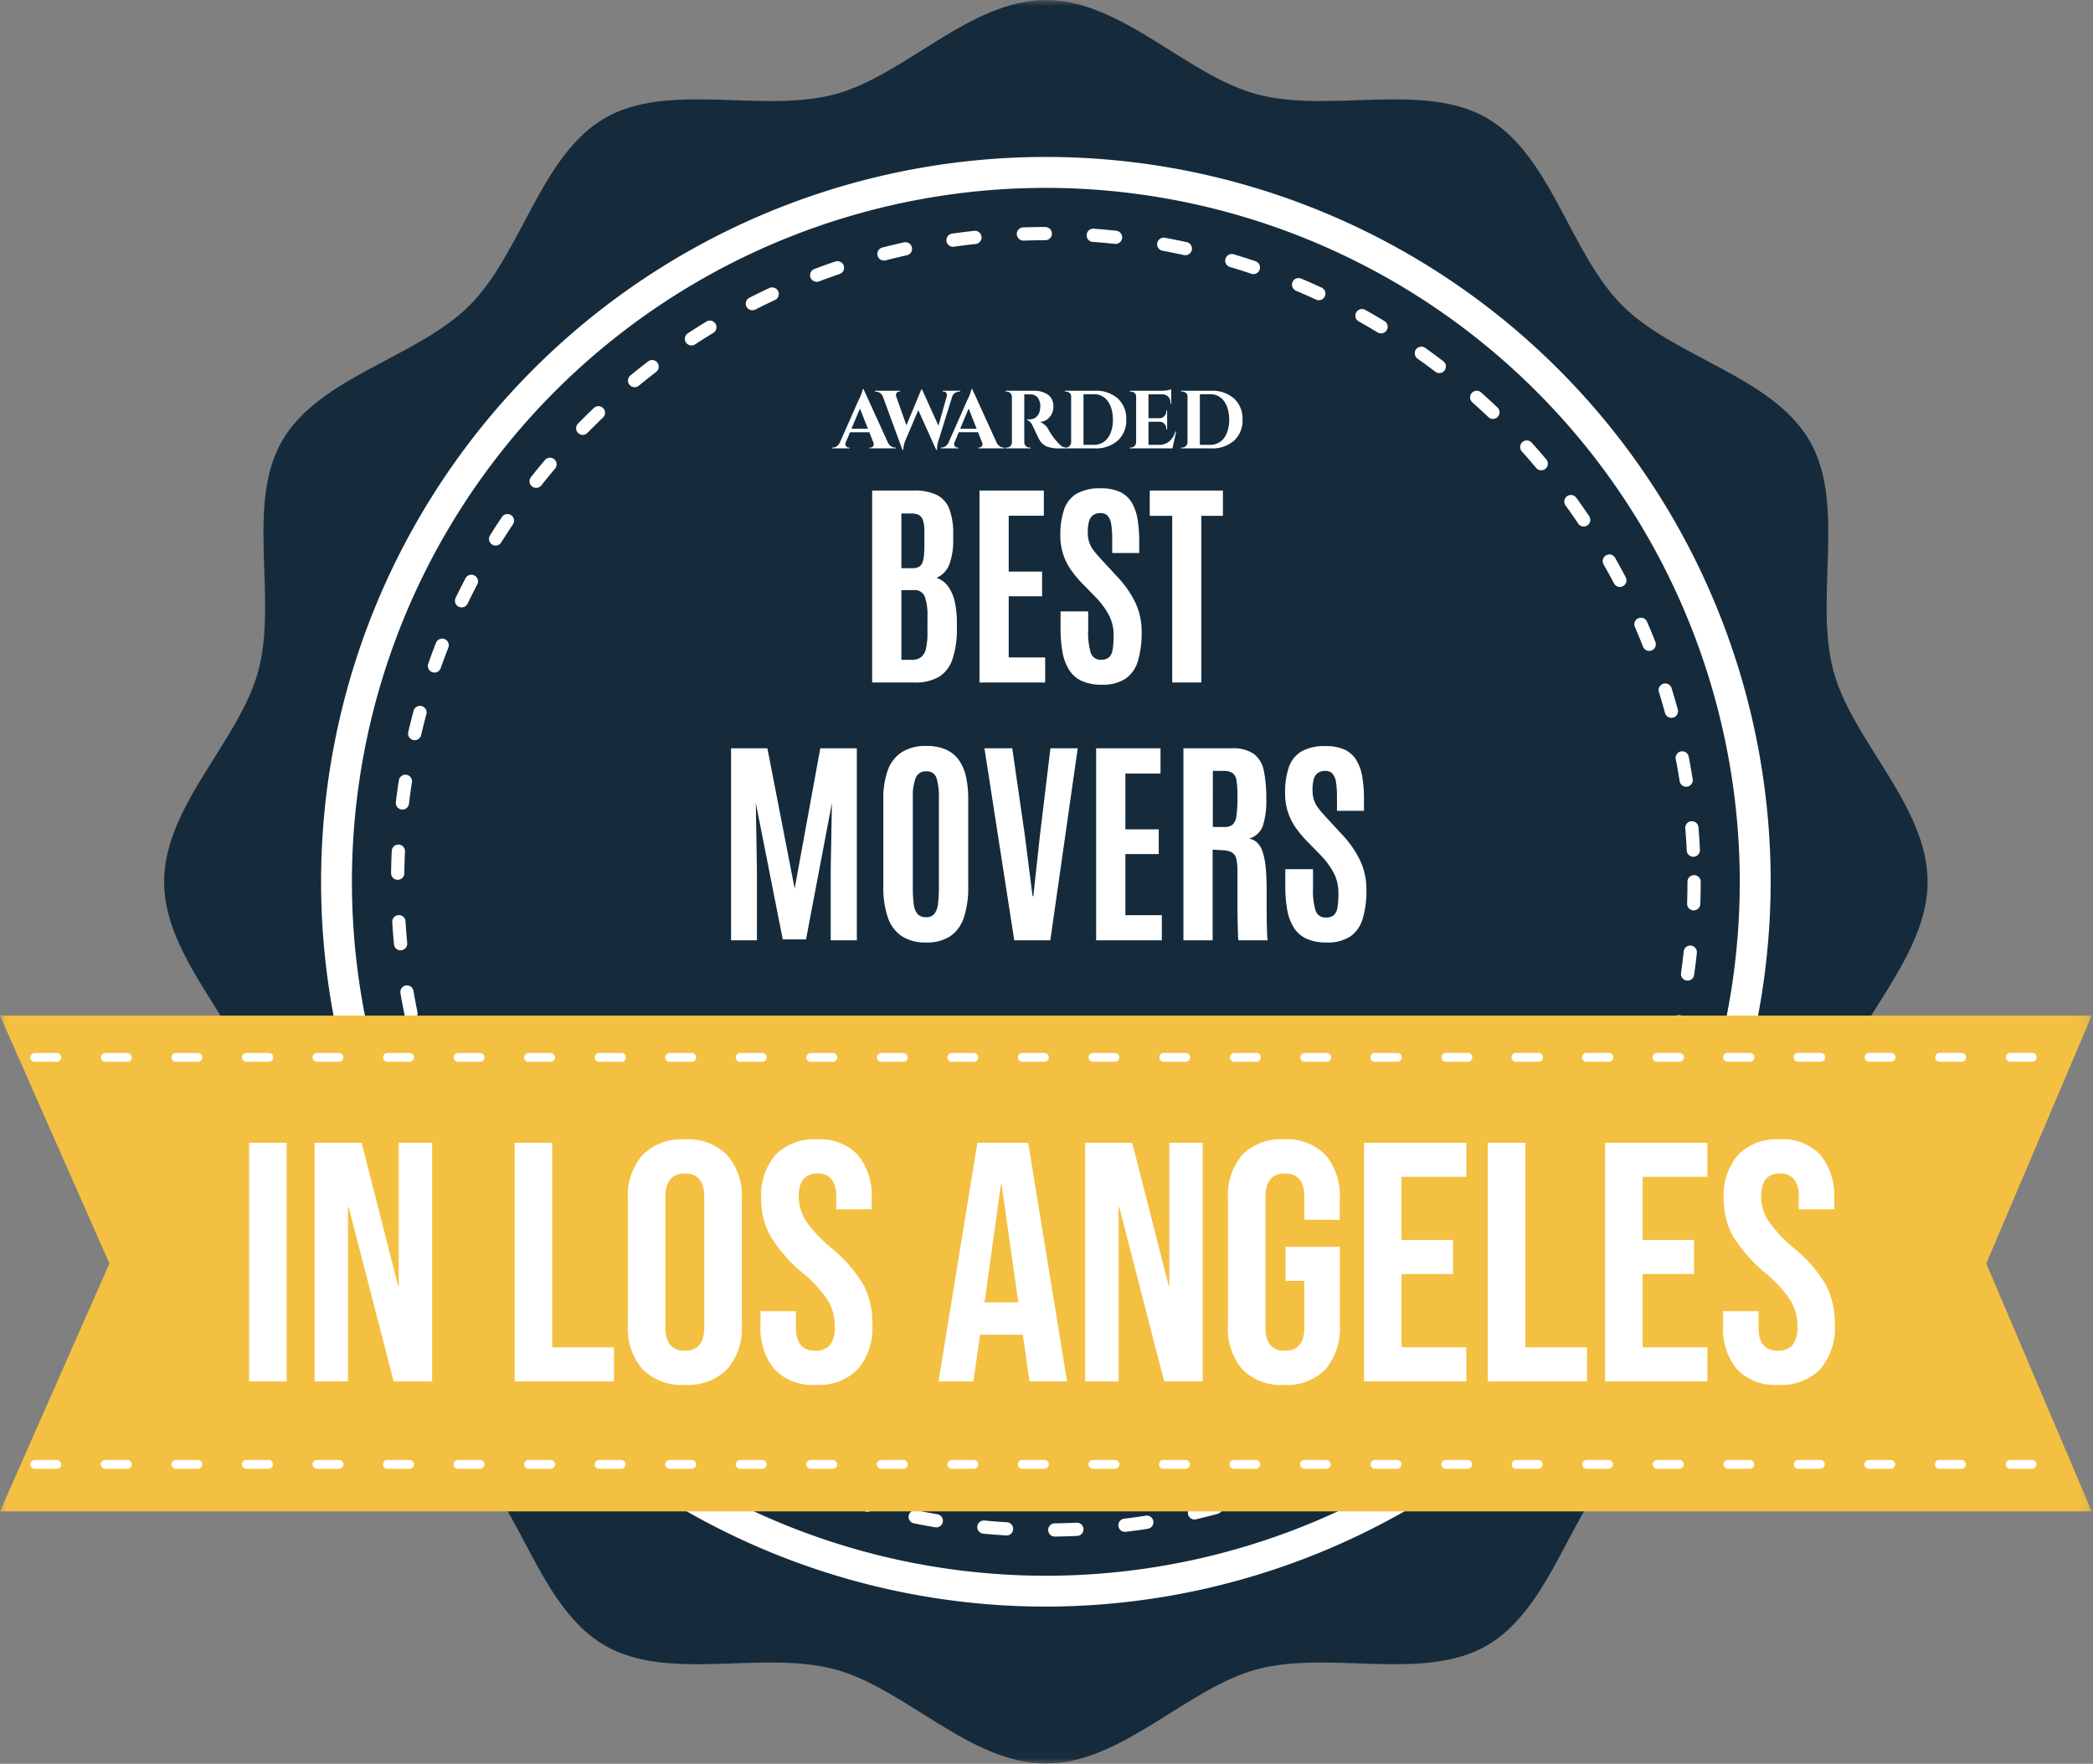
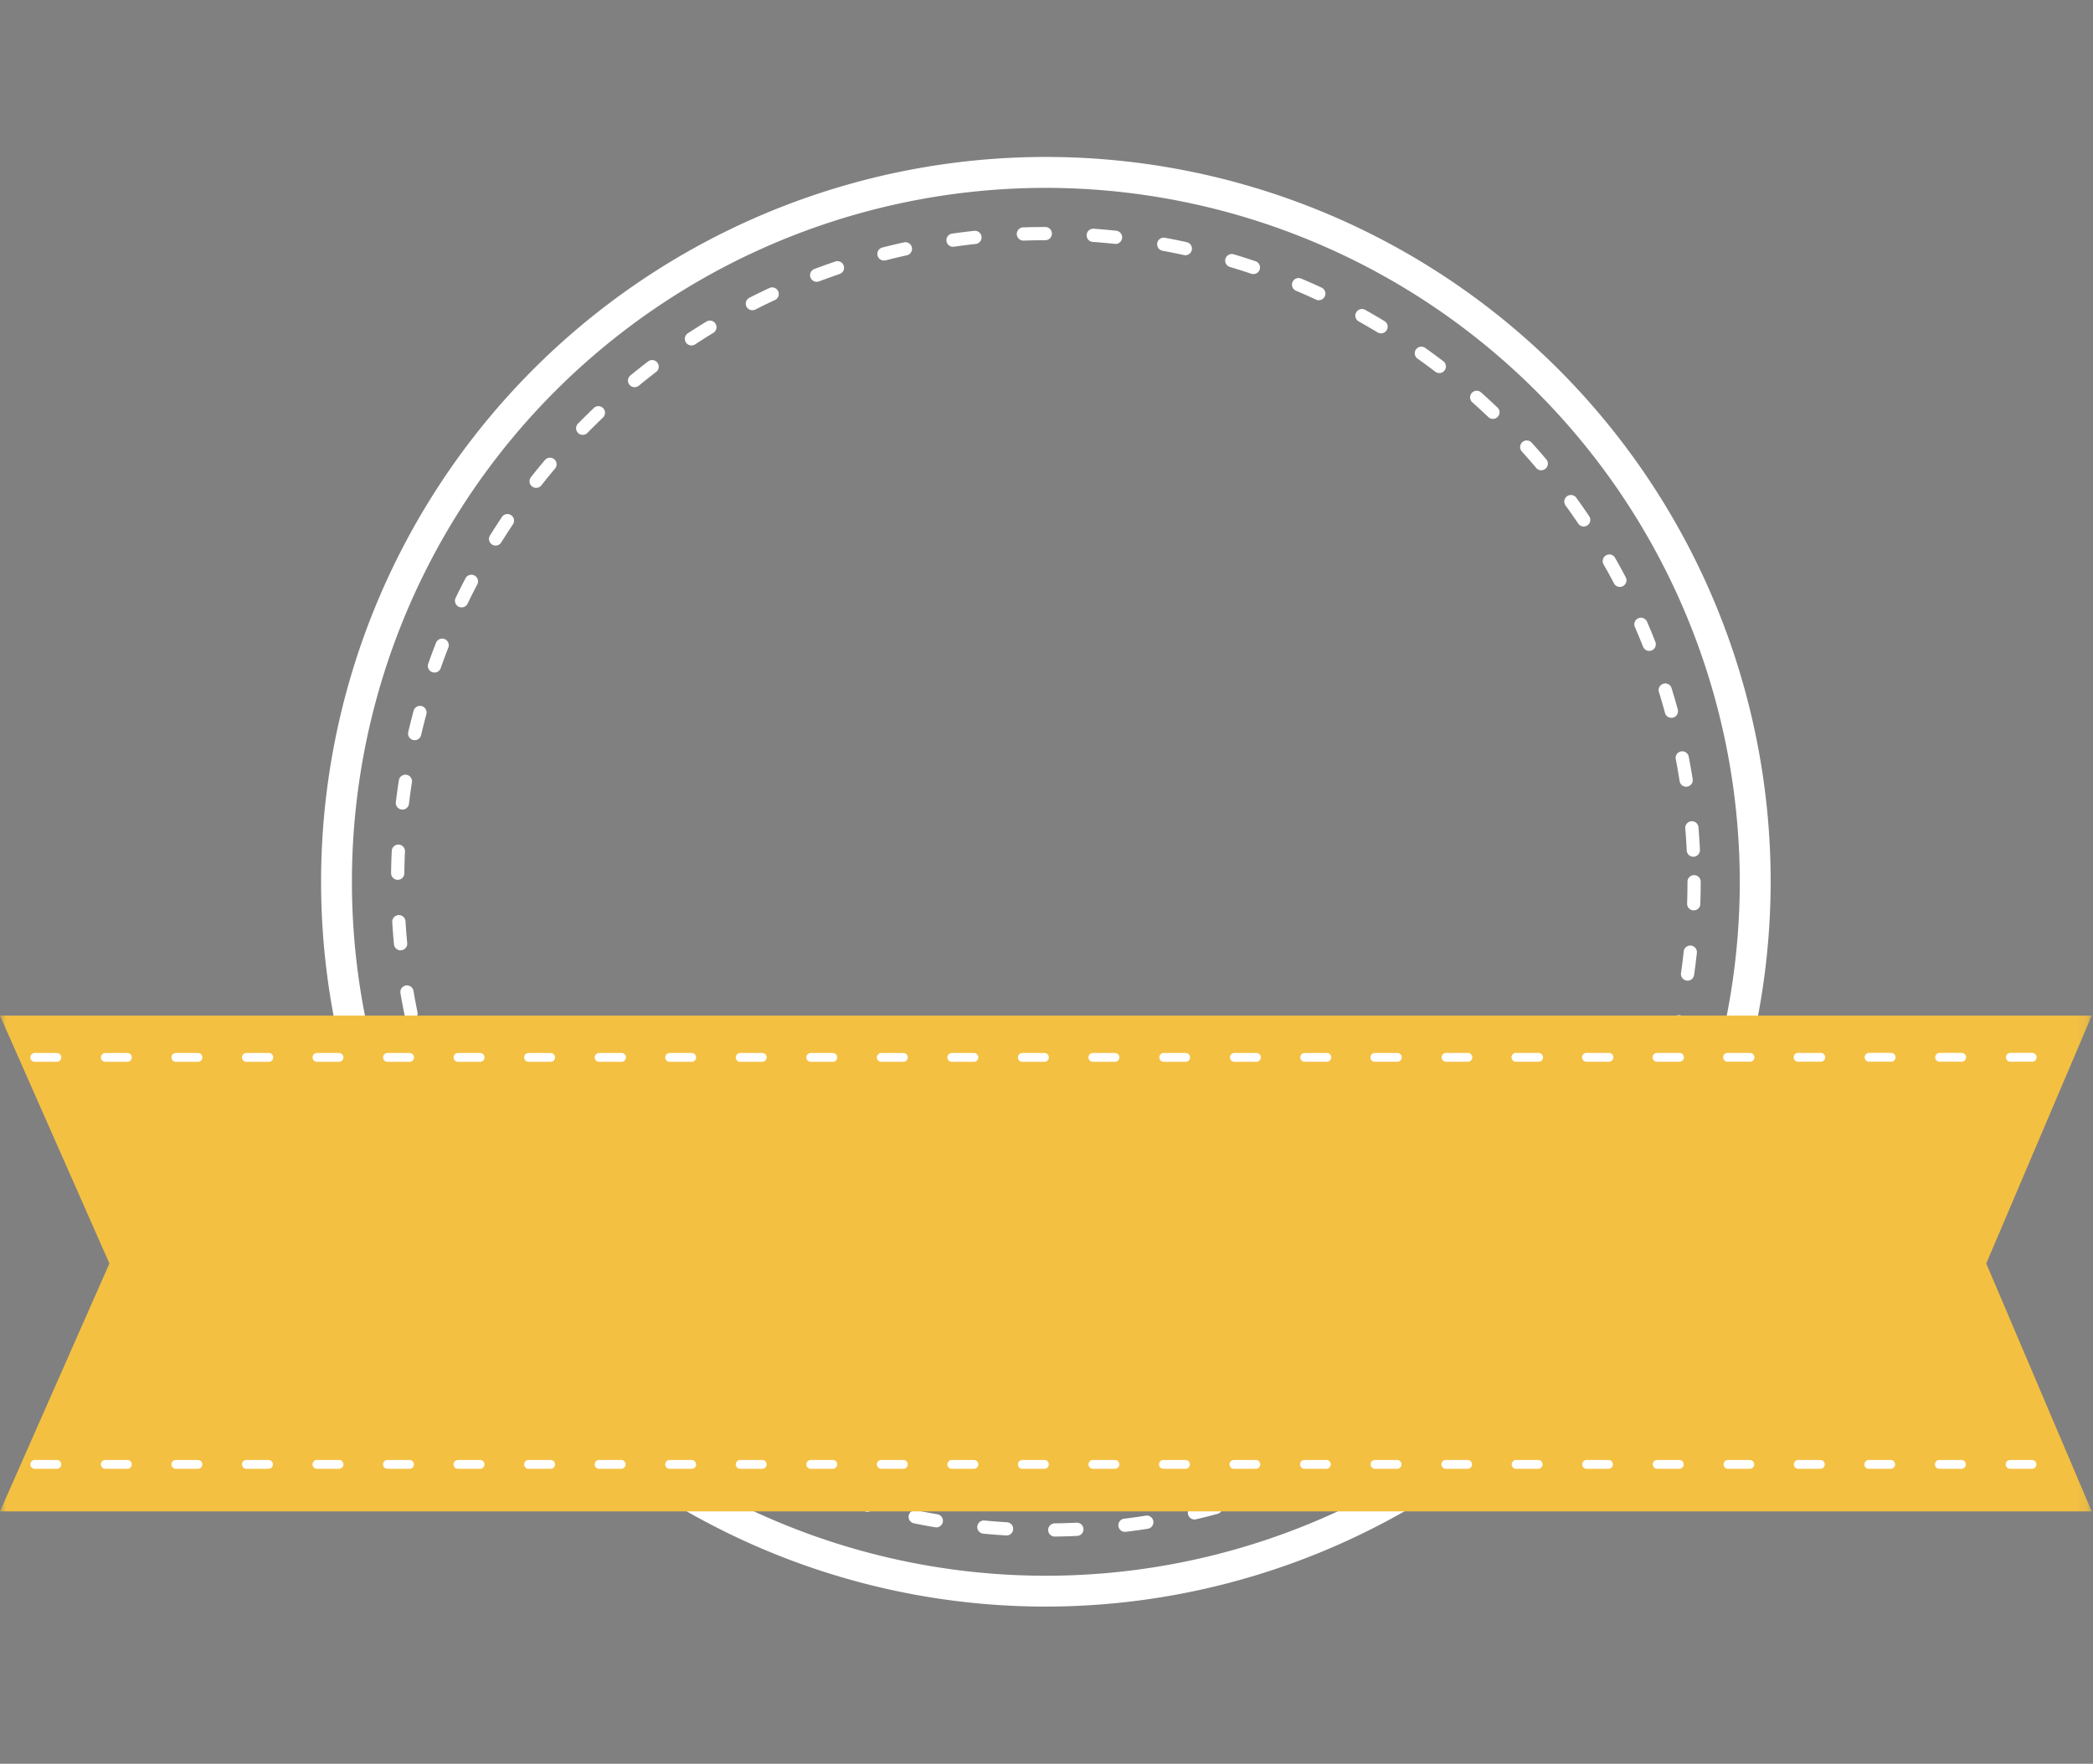
<svg xmlns="http://www.w3.org/2000/svg" width="178" height="150" viewBox="0 0 178 150" fill="none">
  <rect x="0" y="0" width="178" height="150" fill="#808080" stroke="none" />
  <mask id="a" style="mask-type:luminance" maskUnits="userSpaceOnUse" x="0" y="0" width="178" height="150">
    <path d="M177.892 0H0v149.98h177.892z" fill="#fff" />
  </mask>
  <g mask="url(#a)">
-     <path d="M163.936 74.99c0 6.46-6.423 11.991-8.016 17.95-1.647 6.163 1.1 14.156-2.02 19.554-3.168 5.475-11.494 7.071-15.937 11.513-4.444 4.443-6.04 12.77-11.515 15.937-5.399 3.123-13.389.373-19.553 2.021-5.957 1.593-11.488 8.016-17.95 8.016-6.46 0-11.989-6.422-17.946-8.015-6.165-1.648-14.157 1.1-19.554-2.021-5.476-3.167-7.07-11.493-11.515-15.937-4.444-4.443-12.77-6.038-15.937-11.513-3.123-5.399-.372-13.39-2.02-19.555-1.592-5.959-8.017-11.49-8.017-17.95s6.425-11.988 8.016-17.946c1.648-6.164-1.1-14.156 2.021-19.556 3.167-5.473 11.494-7.069 15.937-11.511 4.444-4.443 6.04-12.77 11.515-15.938 5.399-3.123 13.389-.373 19.554-2.021C76.956 6.425 82.487 0 88.946 0s11.992 6.425 17.949 8.018c6.164 1.648 14.156-1.1 19.553 2.02 5.476 3.168 7.071 11.494 11.515 15.938 4.443 4.443 12.769 6.038 15.937 11.513 3.122 5.4.373 13.39 2.02 19.555 1.593 5.958 8.016 11.488 8.016 17.947" fill="#152B3B" />
    <path d="M88.946 136.632A61.65 61.65 0 0 1 54.7 126.243a61.65 61.65 0 0 1-26.209-63.278 61.64 61.64 0 0 1 122.096 12.026 61.71 61.71 0 0 1-61.642 61.641m0-120.654a59.015 59.015 0 1 0 59.015 59.014 59.077 59.077 0 0 0-59.015-59.015" fill="#fff" />
    <path d="M89.709 130.678a.562.562 0 0 1-.008-1.125 54 54 0 0 0 1.854-.057.564.564 0 0 1 .589.535.56.56 0 0 1-.535.589 59 59 0 0 1-1.892.058zm-4.12-.1h-.035a55 55 0 0 1-1.888-.144.57.57 0 0 1-.525-.387.56.56 0 0 1 .193-.623.57.57 0 0 1 .436-.108c.607.058 1.23.107 1.85.143a.56.56 0 0 1 .545.578.56.56 0 0 1-.578.546m10.099-.307a.56.56 0 0 1-.573-.528.56.56 0 0 1 .504-.593c.622-.075 1.24-.162 1.838-.257a.56.56 0 0 1 .63.47.565.565 0 0 1-.455.642c-.612.1-1.242.184-1.875.26h-.07m-16.054-.375a1 1 0 0 1-.1-.009 43 43 0 0 1-1.86-.349.564.564 0 0 1 .226-1.1c.6.124 1.214.239 1.824.342a.561.561 0 0 1 .287.969.57.57 0 0 1-.381.149m21.957-.674a.566.566 0 0 1-.557-.498.56.56 0 0 1 .429-.611c.6-.143 1.209-.3 1.8-.457a.56.56 0 0 1 .69.395.56.56 0 0 1-.395.691c-.6.163-1.219.319-1.835.465a.6.6 0 0 1-.13.015m-27.802-.653a.6.6 0 0 1-.155-.022c-.61-.175-1.221-.36-1.812-.551a.56.56 0 0 1-.332-.278.566.566 0 0 1 .247-.761.56.56 0 0 1 .432-.03 57 57 0 0 0 1.774.539.563.563 0 0 1-.153 1.1m33.554-1.035a.562.562 0 0 1-.187-1.093 53 53 0 0 0 1.737-.648.567.567 0 0 1 .712.748.56.56 0 0 1-.301.3c-.586.228-1.183.451-1.774.661a.6.6 0 0 1-.187.032m-39.223-.916a.6.6 0 0 1-.212-.043 53 53 0 0 1-1.744-.748.562.562 0 0 1 .462-1.026c.563.254 1.138.5 1.708.732a.565.565 0 0 1-.214 1.085m44.757-1.381a.56.56 0 0 1-.507-.805.56.56 0 0 1 .262-.263 59 59 0 0 0 1.653-.833.57.57 0 0 1 .43-.038.57.57 0 0 1 .394.488.58.58 0 0 1-.129.412.6.6 0 0 1-.171.138c-.557.292-1.125.579-1.687.85a.54.54 0 0 1-.244.055m-50.18-1.19a.56.56 0 0 1-.268-.069q-.824-.45-1.652-.933a.56.56 0 0 1-.195-.767.56.56 0 0 1 .765-.203c.536.316 1.08.622 1.618.913a.566.566 0 0 1 .077.94.56.56 0 0 1-.346.118m55.423-1.699a.57.57 0 0 1-.542-.407.57.57 0 0 1 .242-.633 52 52 0 0 0 1.553-1.007.57.57 0 0 1 .422-.086.57.57 0 0 1 .444.66.56.56 0 0 1-.238.359c-.516.348-1.051.694-1.586 1.029a.57.57 0 0 1-.3.086m-60.534-1.444a.56.56 0 0 1-.32-.1 67 67 0 0 1-1.537-1.1.57.57 0 0 1-.244-.603.57.57 0 0 1 .487-.43.55.55 0 0 1 .429.133q.748.557 1.507 1.084a.561.561 0 0 1-.321 1.024m65.436-2a.56.56 0 0 1-.528-.377.56.56 0 0 1 .179-.623c.485-.382.969-.777 1.437-1.172a.56.56 0 0 1 .921.249.57.57 0 0 1-.048.44.5.5 0 0 1-.148.171c-.478.4-.971.806-1.466 1.195a.56.56 0 0 1-.347.121m-70.169-1.701a.56.56 0 0 1-.368-.137 54 54 0 0 1-1.408-1.267.56.56 0 0 1 .14-.933.56.56 0 0 1 .624.11c.454.419.918.836 1.381 1.239a.564.564 0 0 1-.133.939.55.55 0 0 1-.235.053m74.674-2.282a.56.56 0 0 1-.522-.348.56.56 0 0 1 .128-.614 50 50 0 0 0 1.3-1.321.56.56 0 0 1 .619-.153.57.57 0 0 1 .318.304.55.55 0 0 1 .003.44.6.6 0 0 1-.126.186c-.429.451-.877.9-1.329 1.347a.56.56 0 0 1-.394.159m-78.982-1.888a.56.56 0 0 1-.412-.179 55 55 0 0 1-1.265-1.408.56.56 0 0 1-.153-.415.57.57 0 0 1 .39-.507.57.57 0 0 1 .613.185c.408.469.824.934 1.239 1.38a.56.56 0 0 1-.105.852.56.56 0 0 1-.307.092m83.029-2.533a.56.56 0 0 1-.508-.323.56.56 0 0 1 .075-.597c.386-.469.774-.959 1.154-1.453a.57.57 0 0 1 .598-.216.57.57 0 0 1 .347.266.56.56 0 0 1-.053.633c-.387.5-.783 1-1.177 1.483a.56.56 0 0 1-.435.206m-86.868-2.071a.57.57 0 0 1-.452-.227 51 51 0 0 1-1.1-1.535.57.57 0 0 1-.103-.427.561.561 0 0 1 1.029-.214c.346.5.71 1.006 1.08 1.499a.57.57 0 0 1 .052.59.56.56 0 0 1-.504.31m90.418-2.762a.56.56 0 0 1-.464-.246.55.55 0 0 1-.088-.421.6.6 0 0 1 .082-.203c.339-.517.671-1.046.99-1.572a.56.56 0 0 1 .766-.179.56.56 0 0 1 .197.762 48 48 0 0 1-1.011 1.6.56.56 0 0 1-.204.187.56.56 0 0 1-.268.068m-93.73-2.231a.56.56 0 0 1-.485-.277 60 60 0 0 1-.93-1.645.562.562 0 1 1 .988-.538c.3.544.6 1.086.913 1.613a.565.565 0 0 1-.036.623.56.56 0 0 1-.45.224m96.737-2.963a.555.555 0 0 1-.56-.606.6.6 0 0 1 .06-.21c.278-.548.553-1.111.813-1.672a.562.562 0 1 1 1.018.475 54 54 0 0 1-.829 1.705.56.56 0 0 1-.5.307m-99.488-2.357a.56.56 0 0 1-.514-.331 55 55 0 0 1-.745-1.737.563.563 0 1 1 1.042-.425c.232.567.478 1.139.73 1.7a.563.563 0 0 1-.513.793m101.906-3.135a.56.56 0 0 1-.461-.243.56.56 0 0 1-.065-.518c.216-.574.427-1.164.626-1.75a.57.57 0 0 1 .281-.341.563.563 0 0 1 .785.7c-.2.6-.419 1.2-.639 1.788a.56.56 0 0 1-.527.364m-104.06-2.444a.56.56 0 0 1-.535-.39c-.2-.6-.38-1.213-.551-1.811a.562.562 0 0 1 1.08-.31c.17.588.351 1.185.542 1.775a.563.563 0 0 1-.536.736m105.867-3.268a.56.56 0 0 1-.557-.483.6.6 0 0 1 .012-.22c.152-.592.3-1.199.429-1.799a.57.57 0 0 1 .247-.353.563.563 0 0 1 .853.595 55 55 0 0 1-.439 1.842.564.564 0 0 1-.545.422M34.954 86.749a.56.56 0 0 1-.55-.448 53 53 0 0 1-.351-1.86.563.563 0 0 1 1.109-.19c.1.608.218 1.221.343 1.823a.562.562 0 0 1-.551.675m108.566-3.35a.57.57 0 0 1-.546-.423.6.6 0 0 1-.012-.22c.087-.607.163-1.226.23-1.84a.562.562 0 1 1 1.118.12 54 54 0 0 1-.235 1.88.56.56 0 0 1-.555.483M34.066 80.822a.563.563 0 0 1-.56-.51 58 58 0 0 1-.147-1.887.563.563 0 0 1 .527-.6.557.557 0 0 1 .6.528c.039.625.087 1.246.145 1.85a.56.56 0 0 1-.56.613m109.972-3.394h-.019a.56.56 0 0 1-.543-.58c.02-.616.031-1.24.031-1.855a.562.562 0 0 1 1.125 0c0 .626-.011 1.264-.032 1.893a.56.56 0 0 1-.562.542m-110.22-2.6h-.007a.56.56 0 0 1-.555-.57c.007-.626.027-1.262.056-1.89a.57.57 0 0 1 .588-.536.564.564 0 0 1 .536.587 55 55 0 0 0-.054 1.856.56.56 0 0 1-.563.554m110.186-1.962a.56.56 0 0 1-.562-.536 55 55 0 0 0-.12-1.85.55.55 0 0 1 .121-.426.56.56 0 0 1 .391-.207.57.57 0 0 1 .556.321q.048.106.053.22c.051.626.093 1.263.122 1.89a.565.565 0 0 1-.535.589zM34.224 68.843h-.068a.56.56 0 0 1-.491-.627c.075-.626.163-1.258.259-1.874a.563.563 0 0 1 1.112.173c-.094.6-.18 1.22-.255 1.837a.56.56 0 0 1-.557.5M143.4 66.907a.56.56 0 0 1-.555-.474c-.1-.613-.2-1.228-.319-1.827a.555.555 0 0 1 .222-.612.564.564 0 0 1 .805.18.6.6 0 0 1 .073.218c.118.612.228 1.24.328 1.865a.56.56 0 0 1-.262.568.56.56 0 0 1-.295.082M35.266 62.95a.563.563 0 0 1-.547-.69c.143-.613.3-1.23.462-1.837a.563.563 0 0 1 1.086.293c-.162.595-.312 1.2-.453 1.8a.564.564 0 0 1-.548.434m106.877-1.906a.56.56 0 0 1-.543-.413 49 49 0 0 0-.516-1.78.56.56 0 0 1 .04-.429.57.57 0 0 1 .549-.297.56.56 0 0 1 .381.2.6.6 0 0 1 .104.194c.185.6.363 1.21.528 1.816a.57.57 0 0 1-.094.49.55.55 0 0 1-.448.22m-105.196-3.85a.57.57 0 0 1-.376-.143.56.56 0 0 1-.154-.605c.21-.6.434-1.2.663-1.779a.562.562 0 0 1 1.047.41 57 57 0 0 0-.648 1.744.56.56 0 0 1-.53.375m103.307-1.841a.565.565 0 0 1-.524-.357 52 52 0 0 0-.707-1.708.564.564 0 0 1 1.033-.448c.252.581.5 1.17.721 1.744a.55.55 0 0 1-.008.43.56.56 0 0 1-.516.338m-101-3.7a.56.56 0 0 1-.531-.375.56.56 0 0 1 .024-.43c.274-.571.562-1.141.853-1.694a.565.565 0 0 1 1 .523c-.285.542-.566 1.1-.836 1.66a.56.56 0 0 1-.507.316m98.505-1.74a.56.56 0 0 1-.5-.3 51 51 0 0 0-.891-1.624.566.566 0 0 1 .637-.82.56.56 0 0 1 .341.262c.313.55.619 1.108.908 1.657a.57.57 0 0 1 .039.429.57.57 0 0 1-.536.396M42.15 46.397a.563.563 0 0 1-.478-.86 53 53 0 0 1 1.03-1.59.563.563 0 0 1 .934.627c-.34.507-.68 1.03-1.01 1.558a.56.56 0 0 1-.477.266m92.537-1.624a.56.56 0 0 1-.466-.248c-.342-.507-.7-1.019-1.062-1.517a.57.57 0 0 1-.116-.427.56.56 0 0 1 .433-.472.56.56 0 0 1 .594.239c.37.51.735 1.032 1.084 1.55a.56.56 0 0 1-.467.875M45.597 41.49a.562.562 0 0 1-.442-.91c.391-.5.795-.992 1.2-1.469a.563.563 0 0 1 .86.726c-.394.466-.789.95-1.172 1.438a.56.56 0 0 1-.442.216m85.476-1.494a.56.56 0 0 1-.43-.2q-.59-.704-1.221-1.4a.56.56 0 0 1 .04-.794.55.55 0 0 1 .405-.144.56.56 0 0 1 .389.184c.426.47.844.95 1.245 1.424a.563.563 0 0 1-.429.927m-81.52-3.01a.563.563 0 0 1-.4-.957c.444-.453.9-.9 1.348-1.33a.563.563 0 0 1 .776.816c-.442.42-.885.86-1.32 1.3a.56.56 0 0 1-.4.168m77.405-1.354a.56.56 0 0 1-.387-.156c-.45-.426-.909-.85-1.365-1.257a.565.565 0 0 1-.045-.794.56.56 0 0 1 .793-.045c.466.414.934.847 1.393 1.283a.56.56 0 0 1 .135.617.57.57 0 0 1-.524.352m-72.99-2.698a.562.562 0 0 1-.358-1c.483-.4.982-.793 1.482-1.176a.563.563 0 1 1 .684.893c-.489.376-.978.763-1.452 1.153a.56.56 0 0 1-.357.127m68.43-1.2a.56.56 0 0 1-.342-.116 52 52 0 0 0-1.494-1.1.55.55 0 0 1-.24-.366.56.56 0 0 1 .468-.656.56.56 0 0 1 .424.107 60 60 0 0 1 1.526 1.125.562.562 0 0 1-.342 1.009m-63.6-2.35a.563.563 0 0 1-.308-1.033c.53-.347 1.067-.686 1.6-1.009a.563.563 0 0 1 .584.962c-.52.316-1.047.65-1.566.99a.56.56 0 0 1-.308.091m58.643-1.03a.56.56 0 0 1-.29-.08 54 54 0 0 0-1.606-.934.57.57 0 0 1-.267-.339.56.56 0 0 1 .194-.595.56.56 0 0 1 .623-.05c.548.308 1.1.629 1.639.954a.562.562 0 0 1-.293 1.044m-53.46-1.965a.562.562 0 0 1-.257-1.063 56 56 0 0 1 1.7-.828.562.562 0 1 1 .475 1.02 50 50 0 0 0-1.663.81.6.6 0 0 1-.255.06m48.167-.851a.55.55 0 0 1-.237-.053 55 55 0 0 0-1.7-.754.565.565 0 0 1-.298-.737.56.56 0 0 1 .737-.298c.58.245 1.164.5 1.734.769a.56.56 0 0 1 .315.632.566.566 0 0 1-.551.44M69.46 23.966a.562.562 0 0 1-.2-1.089 51 51 0 0 1 1.783-.638.561.561 0 1 1 .36 1.065c-.577.2-1.165.407-1.745.625a.6.6 0 0 1-.2.037m37.117-.662a.5.5 0 0 1-.18-.029c-.587-.2-1.183-.386-1.768-.563a.563.563 0 1 1 .323-1.077q.9.27 1.8.573a.561.561 0 0 1-.179 1.1m-31.392-1.15a.562.562 0 0 1-.14-1.107 54 54 0 0 1 1.841-.44.563.563 0 0 1 .242 1.1c-.595.131-1.2.275-1.8.431a.6.6 0 0 1-.14.017m25.625-.453a.5.5 0 0 1-.121-.015c-.6-.13-1.212-.254-1.82-.366a.562.562 0 0 1 .2-1.106c.62.113 1.245.24 1.857.375a.562.562 0 0 1-.12 1.112m-19.748-.72a.562.562 0 0 1-.08-1.119 54 54 0 0 1 1.88-.236.562.562 0 0 1 .12 1.118 57 57 0 0 0-1.84.231zm13.83-.243h-.06a51 51 0 0 0-1.848-.166.564.564 0 1 1 .081-1.122c.63.047 1.263.1 1.887.17a.563.563 0 0 1-.06 1.121m-7.861-.284a.563.563 0 0 1-.019-1.125c.627-.02 1.265-.032 1.893-.032a.562.562 0 0 1 0 1.124c-.616 0-1.24.012-1.856.034z" fill="#fff" />
    <path d="M177.892 86.371H0l9.305 21.082L0 128.537h177.892l-8.97-21.085z" fill="#F4C042" />
    <path d="M172.81 90.29h-1.875a.376.376 0 0 1 0-.748h1.875a.38.38 0 0 1 .364.226.38.38 0 0 1-.086.42.38.38 0 0 1-.278.103m-5.999 0h-1.875a.373.373 0 0 1-.355-.374.376.376 0 0 1 .355-.374h1.875a.37.37 0 0 1 .278.102.375.375 0 0 1-.278.646m-5.999 0h-1.876a.38.38 0 0 1-.356-.374.376.376 0 0 1 .356-.374h1.876a.373.373 0 0 1 .394.374.38.38 0 0 1-.245.352.4.4 0 0 1-.149.023m-5.999 0h-1.875a.38.38 0 0 1-.364-.226.38.38 0 0 1 0-.296.37.37 0 0 1 .364-.226h1.875a.376.376 0 1 1 0 .749m-6 0h-1.874a.38.38 0 0 1-.364-.226.38.38 0 0 1 0-.296.37.37 0 0 1 .364-.226h1.874a.38.38 0 0 1 .364.226.38.38 0 0 1-.086.42.38.38 0 0 1-.278.103m-5.999 0h-1.875a.373.373 0 0 1-.394-.374.375.375 0 0 1 .394-.374h1.875a.37.37 0 0 1 .278.102.375.375 0 0 1-.278.646m-5.999 0h-1.875a.37.37 0 0 1-.278-.102.376.376 0 0 1 .278-.646h1.875a.373.373 0 0 1 .394.374.38.38 0 0 1-.245.352.4.4 0 0 1-.149.023m-5.999 0h-1.875a.38.38 0 0 1-.364-.226.38.38 0 0 1 0-.296.37.37 0 0 1 .364-.226h1.875a.376.376 0 1 1 0 .749m-6 0h-1.874a.376.376 0 0 1 0-.748h1.874a.38.38 0 0 1 .364.226.38.38 0 0 1-.086.42.38.38 0 0 1-.278.103m-5.999 0h-1.875a.373.373 0 0 1-.394-.374.375.375 0 0 1 .394-.374h1.875a.37.37 0 0 1 .278.102.37.37 0 0 1 .116.272.38.38 0 0 1-.245.352.4.4 0 0 1-.149.023m-5.999 0h-1.876a.373.373 0 0 1-.356-.374c0-.096.037-.188.104-.258a.37.37 0 0 1 .252-.116h1.876a.373.373 0 0 1 .394.374.38.38 0 0 1-.245.352.4.4 0 0 1-.149.023m-5.999 0h-1.876a.376.376 0 0 1 0-.748h1.876a.376.376 0 1 1 0 .749m-6 0h-1.874a.375.375 0 0 1 0-.748h1.874a.38.38 0 0 1 .364.226.38.38 0 0 1-.086.42.38.38 0 0 1-.278.103m-5.999 0h-1.874a.374.374 0 1 1 0-.748h1.876a.374.374 0 1 1 0 .749m-6 0h-1.876a.374.374 0 1 1 0-.75h1.875a.375.375 0 1 1 0 .75m-6 0h-1.874a.375.375 0 0 1 0-.75h1.876a.374.374 0 0 1-.001.75m-5.998 0h-1.875a.375.375 0 0 1 0-.75h1.875a.375.375 0 0 1 0 .75m-5.999 0H68.95a.374.374 0 1 1 0-.75h1.875a.374.374 0 1 1 0 .75m-6 0H62.95a.374.374 0 1 1 0-.75h1.875a.374.374 0 1 1 0 .75m-5.998 0H56.95a.375.375 0 0 1 0-.75h1.876a.374.374 0 1 1 0 .75m-6 0h-1.874a.374.374 0 1 1 0-.75h1.875a.374.374 0 0 1 .15.727.4.4 0 0 1-.15.023m-5.998 0h-1.877a.374.374 0 1 1 0-.75h1.876a.375.375 0 1 1 .001.75m-6 0h-1.876a.374.374 0 1 1 0-.75h1.876a.374.374 0 1 1 0 .75m-6 0h-1.874a.374.374 0 1 1 0-.75h1.876a.375.375 0 0 1-.001.75m-5.998 0h-1.875a.374.374 0 1 1 0-.75h1.874a.374.374 0 1 1 .001.75m-6 0h-1.875a.374.374 0 1 1 0-.75h1.876a.374.374 0 0 1 .15.727.4.4 0 0 1-.15.023m-5.998 0h-1.877a.375.375 0 0 1 0-.75h1.876a.374.374 0 1 1 0 .75m-6 0H8.957a.375.375 0 0 1 0-.75h1.875a.374.374 0 1 1 0 .75m-6 0H2.958a.374.374 0 1 1 0-.75h1.874a.374.374 0 1 1 0 .75m167.978 34.611h-1.876a.376.376 0 0 1 0-.751h1.876a.38.38 0 0 1 .376.376.376.376 0 0 1-.376.375m-5.999 0h-1.875a.37.37 0 0 1-.265-.11.374.374 0 0 1 .265-.641h1.875a.375.375 0 0 1 .265.641.37.37 0 0 1-.265.11m-5.999 0h-1.876a.374.374 0 0 1-.266-.641.38.38 0 0 1 .266-.11h1.876a.376.376 0 0 1 0 .751m-6 0h-1.874a.374.374 0 0 1-.266-.641.38.38 0 0 1 .266-.11h1.874a.377.377 0 0 1 .376.376.376.376 0 0 1-.376.375m-5.999 0h-1.875a.376.376 0 0 1 0-.751h1.875a.38.38 0 0 1 .376.376.376.376 0 0 1-.376.375m-5.999 0h-1.875a.37.37 0 0 1-.265-.11.374.374 0 0 1 .265-.641h1.875a.375.375 0 0 1 .265.641.37.37 0 0 1-.265.11m-5.999 0h-1.875a.374.374 0 0 1-.266-.641.38.38 0 0 1 .266-.11h1.875a.376.376 0 0 1 0 .751m-6 0h-1.874a.374.374 0 0 1-.266-.641.38.38 0 0 1 .266-.11h1.874a.377.377 0 0 1 .376.376.376.376 0 0 1-.376.375m-5.999 0h-1.875a.376.376 0 0 1 0-.751h1.875a.38.38 0 0 1 .376.376.376.376 0 0 1-.376.375m-5.999 0h-1.875a.37.37 0 0 1-.265-.11.374.374 0 0 1 .265-.641h1.875a.375.375 0 0 1 .265.641.37.37 0 0 1-.265.11m-5.999 0h-1.876a.37.37 0 0 1-.265-.11.374.374 0 0 1 .265-.641h1.876a.376.376 0 0 1 0 .751m-5.999 0h-1.876a.374.374 0 0 1-.266-.641.38.38 0 0 1 .266-.11h1.876a.376.376 0 0 1 0 .751m-6 0h-1.874a.373.373 0 0 1-.376-.375.377.377 0 0 1 .376-.376h1.874a.38.38 0 0 1 .376.376.376.376 0 0 1-.376.375m-5.999 0h-1.874a.373.373 0 0 1-.375-.375.377.377 0 0 1 .375-.376h1.876a.377.377 0 0 1 .376.376.375.375 0 0 1-.376.375m-6 0h-1.876a.373.373 0 0 1-.375-.375.377.377 0 0 1 .375-.376h1.875a.377.377 0 0 1 .375.376.375.375 0 0 1-.375.375m-6 0h-1.874a.373.373 0 0 1-.376-.375.377.377 0 0 1 .376-.376h1.876a.377.377 0 0 1 .375.376.375.375 0 0 1-.376.375m-5.998 0h-1.875a.373.373 0 0 1-.376-.375.377.377 0 0 1 .376-.376h1.875a.377.377 0 0 1 .376.376.375.375 0 0 1-.376.375m-5.999 0H68.95a.373.373 0 0 1-.375-.375.377.377 0 0 1 .375-.376h1.875a.377.377 0 0 1 .376.376.375.375 0 0 1-.376.375m-6 0H62.95a.373.373 0 0 1-.375-.375.377.377 0 0 1 .375-.376h1.875a.377.377 0 0 1 .375.376.375.375 0 0 1-.375.375m-5.998 0H56.95a.373.373 0 0 1-.376-.375.377.377 0 0 1 .376-.376h1.876a.38.38 0 0 1 .375.376.375.375 0 0 1-.375.375m-6 0h-1.874a.373.373 0 0 1-.376-.375.377.377 0 0 1 .376-.376h1.875a.377.377 0 0 1 .376.376.375.375 0 0 1-.377.375m-5.998 0h-1.877a.373.373 0 0 1-.375-.375.377.377 0 0 1 .375-.376h1.876a.377.377 0 0 1 .376.376.375.375 0 0 1-.375.375m-6 0h-1.876a.373.373 0 0 1-.375-.375.377.377 0 0 1 .375-.376h1.876a.377.377 0 0 1 .375.376.375.375 0 0 1-.375.375m-6 0h-1.874a.373.373 0 0 1-.376-.375.377.377 0 0 1 .376-.376h1.876a.377.377 0 0 1 .375.376.375.375 0 0 1-.376.375m-5.998 0h-1.875a.373.373 0 0 1-.376-.375.377.377 0 0 1 .376-.376h1.874a.377.377 0 0 1 .376.376.375.375 0 0 1-.375.375m-6 0h-1.875a.373.373 0 0 1-.375-.375.377.377 0 0 1 .375-.376h1.876a.377.377 0 0 1 .376.376.375.375 0 0 1-.377.375m-5.998 0h-1.877a.373.373 0 0 1-.375-.375.377.377 0 0 1 .375-.376h1.876a.377.377 0 0 1 .375.376.374.374 0 0 1-.374.375m-6 0H8.957a.373.373 0 0 1-.376-.375.377.377 0 0 1 .376-.376h1.875a.377.377 0 0 1 .375.376.375.375 0 0 1-.375.375m-6 0H2.958a.373.373 0 0 1-.376-.375.377.377 0 0 1 .376-.376h1.874a.377.377 0 0 1 .376.376.375.375 0 0 1-.376.375" fill="#fff" />
  </g>
-   <path d="M76.113 38.062h.063v.07h-2.228v-.07h.063a.27.27 0 0 0 .228-.095.3.3 0 0 0 .069-.178.4.4 0 0 0-.035-.168l-.343-.86h-1.638l-.364.86a.5.5 0 0 0-.035.171.3.3 0 0 0 .077.175.28.28 0 0 0 .23.095h.057v.07h-1.5v-.07h.063a.6.6 0 0 0 .328-.098.75.75 0 0 0 .262-.294l1.617-3.66a3.7 3.7 0 0 0 .35-.917h.063l2.079 4.563a.76.76 0 0 0 .265.3.6.6 0 0 0 .33.106m-3.7-1.6h1.4l-.681-1.717zm9.244-3.16h-.063a.7.7 0 0 0-.353.106.6.6 0 0 0-.256.3l-1.176 3.773a2.4 2.4 0 0 0-.119.714v.063h-.07l-1.526-3.38-1.106 2.603c-.102.247-.159.51-.168.777h-.073l-1.67-4.55a.66.66 0 0 0-.601-.4h-.056v-.075h2.134v.07h-.063a.26.26 0 0 0-.22.095.3.3 0 0 0-.074.179q0 .084.028.16l.861 2.435 1.267-3.051.063.007L79.81 36.2l.7-2.463a.6.6 0 0 0 .02-.161.3.3 0 0 0-.065-.18.25.25 0 0 0-.217-.093h-.067v-.07h1.477zm3.7 4.76h.062v.07h-2.23v-.07h.064a.27.27 0 0 0 .227-.095.3.3 0 0 0 .073-.179.4.4 0 0 0-.034-.168l-.344-.86h-1.637l-.364.86a.5.5 0 0 0-.035.172.3.3 0 0 0 .077.175.28.28 0 0 0 .23.095h.057v.07h-1.5v-.07h.063a.6.6 0 0 0 .322-.1.75.75 0 0 0 .266-.294l1.617-3.66q.235-.435.35-.917h.063l2.08 4.565c.06.122.152.226.266.3a.6.6 0 0 0 .33.106zm-3.7-1.6h1.4l-.68-1.721zm5.774-2.925h-.322v4.084a.45.45 0 0 0 .137.311.42.42 0 0 0 .312.13h.088v.07H85.52v-.07h.091a.43.43 0 0 0 .385-.217.5.5 0 0 0 .063-.213v-3.888a.45.45 0 0 0-.137-.311.43.43 0 0 0-.31-.13h-.092v-.07h2.4a2.1 2.1 0 0 1 1.148.294c.16.1.291.242.378.41.102.214.15.449.14.686a1.34 1.34 0 0 1-.294.815 1.15 1.15 0 0 1-.854.447c.303.116.555.334.714.616a5.3 5.3 0 0 0 1.12 1.442.9.9 0 0 0 .455.12v.07h-.681a2.7 2.7 0 0 1-1.012-.162c-.27-.11-.495-.31-.633-.567q-.133-.231-.581-1.2-.2-.426-.476-.468v-.07h.217a.88.88 0 0 0 .556-.19 1 1 0 0 0 .326-.615 1.3 1.3 0 0 0 .028-.231 1.22 1.22 0 0 0-.231-.83.8.8 0 0 0-.6-.262zm5.67-.308a2.8 2.8 0 0 1 1.959.658 2.3 2.3 0 0 1 .72 1.791 2.3 2.3 0 0 1-.72 1.792 2.8 2.8 0 0 1-1.96.662h-2.54v-.07h.086a.42.42 0 0 0 .311-.13.45.45 0 0 0 .137-.312V33.7a.36.36 0 0 0-.136-.283.47.47 0 0 0-.312-.114h-.091v-.07zm-.092 4.603c.31.008.616-.083.872-.259.257-.187.453-.447.564-.745a2.8 2.8 0 0 0 .2-1.06 3.6 3.6 0 0 0-.115-.977 2.1 2.1 0 0 0-.326-.683 1.4 1.4 0 0 0-1.19-.581h-.869v4.305zm3.164.231a.43.43 0 0 0 .312-.13.45.45 0 0 0 .136-.313v-3.9a.4.4 0 0 0-.1-.265.5.5 0 0 0-.343-.154h-.091v-.068h2.68a2.6 2.6 0 0 0 .84-.126v1.226l-.07-.007v-.077a.65.65 0 0 0-.322-.616.75.75 0 0 0-.364-.1h-1.18v2.036h.924a.6.6 0 0 0 .554-.372.6.6 0 0 0 .04-.228v-.063h.07v1.616h-.07v-.056a.6.6 0 0 0-.163-.427.58.58 0 0 0-.417-.175h-.938v1.968h.917a1.28 1.28 0 0 0 .857-.3c.247-.222.426-.511.513-.833h.07l-.32 1.433h-3.626v-.07zm6.817-4.83a2.8 2.8 0 0 1 1.96.658 2.32 2.32 0 0 1 .721 1.791 2.32 2.32 0 0 1-.721 1.792 2.8 2.8 0 0 1-1.96.658h-2.541v-.07h.095a.43.43 0 0 0 .312-.13.45.45 0 0 0 .136-.312V33.7a.35.35 0 0 0-.136-.284.47.47 0 0 0-.312-.113h-.091v-.07zm-.091 4.6a1.48 1.48 0 0 0 .872-.26 1.63 1.63 0 0 0 .563-.745c.134-.337.202-.697.2-1.06a3.6 3.6 0 0 0-.115-.977 2.1 2.1 0 0 0-.326-.683 1.4 1.4 0 0 0-1.19-.581h-.861v4.305zM74.173 58.044V41.718h3.533c.676-.03 1.35.099 1.967.376.489.25.867.674 1.062 1.188a5.8 5.8 0 0 1 .329 2.128v.5a5.7 5.7 0 0 1-.33 2.092 2 2 0 0 1-1.098 1.143c.417.134.777.403 1.025.765.273.406.46.864.552 1.345.116.572.171 1.155.167 1.74v.416a8.1 8.1 0 0 1-.38 2.658 2.77 2.77 0 0 1-1.16 1.5 3.96 3.96 0 0 1-2.06.475zm2.485-1.93h.881a1.28 1.28 0 0 0 .784-.218c.221-.187.37-.444.424-.728.099-.457.142-.924.13-1.392V52.46a4.8 4.8 0 0 0-.23-1.73.91.91 0 0 0-.942-.542h-1.047zm0-7.792h.918c.181.006.361-.025.53-.093a.65.65 0 0 0 .314-.32c.087-.201.139-.416.153-.635q.042-.408.042-1.039v-.983a3.2 3.2 0 0 0-.12-1 .76.76 0 0 0-.367-.464 1.45 1.45 0 0 0-.635-.12h-.835zm6.643 9.722V41.718h5.473v2.142h-2.988v4.75h2.839v2.1h-2.839v5.199h3.1v2.135zm10.398.186a4 4 0 0 1-1.7-.32 2.5 2.5 0 0 1-1.075-.937 4.2 4.2 0 0 1-.561-1.5 11 11 0 0 1-.167-2.018v-1.46h2.35v1.642a5.7 5.7 0 0 0 .222 1.893.86.86 0 0 0 .881.575.96.96 0 0 0 .673-.21c.173-.182.28-.417.306-.667q.089-.596.08-1.2a3.66 3.66 0 0 0-.383-1.684 6.8 6.8 0 0 0-1.164-1.576l-1.207-1.24q-.494-.514-.9-1.1c-.274-.4-.49-.838-.64-1.3a5.1 5.1 0 0 1-.236-1.61 6.6 6.6 0 0 1 .315-2.18 2.5 2.5 0 0 1 1.067-1.35 3.94 3.94 0 0 1 2.06-.458 3.8 3.8 0 0 1 1.618.3c.41.189.756.495.993.88.256.435.427.913.506 1.41a11 11 0 0 1 .148 1.9v1.011h-2.296v-1.176a8 8 0 0 0-.079-1.234 1.47 1.47 0 0 0-.292-.738.78.78 0 0 0-.622-.245 1.07 1.07 0 0 0-.63.171.96.96 0 0 0-.349.53 3.3 3.3 0 0 0-.107.922c-.006.3.038.597.13.881.094.258.229.5.4.714q.27.343.668.77l1.345 1.457a8.7 8.7 0 0 1 1.5 2.162 5.7 5.7 0 0 1 .538 2.5 8.3 8.3 0 0 1-.315 2.462 2.77 2.77 0 0 1-1.055 1.512 3.5 3.5 0 0 1-2.022.51m5.993-.186V43.869H97.78v-2.151h6.224v2.151h-1.836v14.175zM62.174 79.966V63.64h3.089l2.319 11.927 2.18-11.93h3.107v16.329h-2.22V73.88l.1-5.585-2.2 11.596H66.57l-2.292-11.599.093 5.585v6.088zm16.586.186a3.65 3.65 0 0 1-2.073-.538 3.1 3.1 0 0 1-1.183-1.6 7.8 7.8 0 0 1-.38-2.615V67.93a7 7 0 0 1 .372-2.411 3.07 3.07 0 0 1 1.177-1.54 3.75 3.75 0 0 1 2.115-.538 4 4 0 0 1 1.66.306c.438.193.816.498 1.096.886.295.424.502.904.608 1.41.133.62.197 1.253.19 1.887v7.47a8 8 0 0 1-.366 2.615 3.08 3.08 0 0 1-1.155 1.6 3.6 3.6 0 0 1-2.06.538m0-2.152a.85.85 0 0 0 .7-.278c.18-.249.287-.543.311-.849q.086-.719.076-1.444v-7.606a5.3 5.3 0 0 0-.2-1.646.82.82 0 0 0-.858-.58.91.91 0 0 0-.918.56 4.4 4.4 0 0 0-.24 1.656v7.617q-.01.733.078 1.46c.023.306.136.599.325.84a.94.94 0 0 0 .726.27m7.495 1.966L83.723 63.64h2.365l1.067 7.374.659 5.2h.065l.566-5.2.89-7.374h2.32l-2.33 16.326zm6.966 0V63.64h5.474v2.143h-2.988v4.75h2.838v2.099h-2.838v5.2h3.1v2.134zm7.423 0V63.64h4.11a3.04 3.04 0 0 1 1.911.5c.443.373.738.893.829 1.466.145.776.212 1.566.2 2.355a7 7 0 0 1-.292 2.26 1.72 1.72 0 0 1-1.191 1.099c.267.041.516.163.714.348.217.225.376.5.463.8q.203.657.255 1.343.08.82.079 2.008v1.527q0 .58.014 1.155.01.575.028.983.001.243.048.482h-2.485a2 2 0 0 1-.042-.478q-.015-.43-.028-1.1-.015-.669-.019-1.438v-2.837a4.4 4.4 0 0 0-.107-1.11.8.8 0 0 0-.39-.523 2 2 0 0 0-.812-.176l-.8-.046v7.708zm2.5-9.638h.993a1.03 1.03 0 0 0 .691-.2c.19-.206.305-.47.325-.75q.103-.785.088-1.578v-.1a8 8 0 0 0-.083-1.326.93.93 0 0 0-.348-.64 1.5 1.5 0 0 0-.821-.176h-.844zm9.669 9.824a4 4 0 0 1-1.7-.32 2.5 2.5 0 0 1-1.076-.937 4.2 4.2 0 0 1-.561-1.5 11 11 0 0 1-.167-2.017v-1.46h2.356v1.641a5.7 5.7 0 0 0 .223 1.893.86.86 0 0 0 .881.575.96.96 0 0 0 .673-.209 1.15 1.15 0 0 0 .306-.668q.088-.596.079-1.2a3.7 3.7 0 0 0-.384-1.683 6.8 6.8 0 0 0-1.164-1.577l-1.211-1.24a9 9 0 0 1-.9-1.1c-.274-.4-.49-.838-.64-1.3a5.1 5.1 0 0 1-.237-1.61 6.6 6.6 0 0 1 .315-2.18 2.5 2.5 0 0 1 1.067-1.35 3.94 3.94 0 0 1 2.06-.458 3.8 3.8 0 0 1 1.619.3c.41.19.756.496.992.88.256.435.428.913.506 1.41q.158.944.148 1.9v1.011h-2.295v-1.176a8 8 0 0 0-.079-1.233 1.47 1.47 0 0 0-.292-.738.78.78 0 0 0-.622-.246c-.223-.01-.444.05-.631.172a.96.96 0 0 0-.348.529 3.3 3.3 0 0 0-.107.922c-.006.3.038.597.13.881.093.259.228.5.4.714q.269.344.668.77l1.345 1.457a8.7 8.7 0 0 1 1.499 2.162c.366.782.55 1.636.538 2.5a8.2 8.2 0 0 1-.315 2.462 2.77 2.77 0 0 1-1.054 1.512 3.5 3.5 0 0 1-2.022.51M21.186 97.188h3.19v20.297h-3.19zm5.568 0h4l3.099 12.149h.058v-12.15h2.841v20.298h-3.271l-3.828-14.817h-.057v14.817h-2.842zm17.02 0h3.19v17.398h5.248v2.899h-8.438zm14.47 20.587a4.67 4.67 0 0 1-3.6-1.334 5.3 5.3 0 0 1-1.247-3.769v-10.671a5.3 5.3 0 0 1 1.247-3.77 4.68 4.68 0 0 1 3.6-1.333 4.68 4.68 0 0 1 3.6 1.334A5.3 5.3 0 0 1 63.09 102v10.671a5.3 5.3 0 0 1-1.247 3.769 4.68 4.68 0 0 1-3.6 1.334m0-2.9q1.653 0 1.652-1.999v-11.078q0-2-1.652-2-1.653 0-1.653 2v11.077q.002 2 1.653 2m11.134 2.9a4.48 4.48 0 0 1-3.508-1.32 5.47 5.47 0 0 1-1.19-3.784v-1.16h3.011v1.392q0 1.971 1.653 1.971a1.55 1.55 0 0 0 1.233-.478c.32-.451.469-1.002.42-1.552a4.3 4.3 0 0 0-.58-2.247 10.7 10.7 0 0 0-2.146-2.334 12.8 12.8 0 0 1-2.754-3.146 6.4 6.4 0 0 1-.783-3.175 5.3 5.3 0 0 1 1.218-3.726 4.58 4.58 0 0 1 3.54-1.318 4.4 4.4 0 0 1 3.464 1.319A5.5 5.5 0 0 1 74.13 102v.841h-3.012v-1.044a2.33 2.33 0 0 0-.406-1.523 1.47 1.47 0 0 0-1.189-.479q-1.595 0-1.595 1.943a3.83 3.83 0 0 0 .594 2.059c.608.87 1.335 1.651 2.16 2.32a11.9 11.9 0 0 1 2.755 3.16 7 7 0 0 1 .754 3.336 5.44 5.44 0 0 1-1.233 3.827 4.64 4.64 0 0 1-3.58 1.334m13.745-20.587h4.32l3.306 20.297h-3.19l-.58-4.03v.058h-3.625l-.58 3.972h-2.957zm3.479 13.57-1.42-10.033h-.059l-1.392 10.033zm5.686-13.57h4l3.1 12.149h.057v-12.15h2.842v20.298h-3.275l-3.824-14.817h-.058v14.817h-2.842zm16.898 20.587a4.58 4.58 0 0 1-3.537-1.32 5.38 5.38 0 0 1-1.218-3.784V102a5.38 5.38 0 0 1 1.218-3.784 4.58 4.58 0 0 1 3.537-1.32 4.57 4.57 0 0 1 3.538 1.32 5.38 5.38 0 0 1 1.218 3.784v1.74h-3.012v-1.943q0-2-1.653-2t-1.653 2v11.106q0 1.971 1.653 1.971t1.653-1.971v-3.973h-1.6v-2.899h4.616v6.64a5.38 5.38 0 0 1-1.218 3.783 4.57 4.57 0 0 1-3.542 1.32m6.818-20.587h8.699v2.899h-5.509v5.365h4.378v2.899h-4.378v6.235h5.509v2.899h-8.699zm10.526 0h3.19v17.398h5.248v2.899h-8.438zm9.975 0h8.699v2.899h-5.51v5.365h4.379v2.899h-4.379v6.235h5.51v2.899h-8.699zm14.73 20.587a4.48 4.48 0 0 1-3.509-1.32 5.47 5.47 0 0 1-1.189-3.784v-1.16h3.016v1.392q0 1.971 1.653 1.971a1.56 1.56 0 0 0 1.232-.478c.32-.451.469-1.001.421-1.552a4.3 4.3 0 0 0-.58-2.247 10.8 10.8 0 0 0-2.146-2.334 12.9 12.9 0 0 1-2.755-3.146 6.43 6.43 0 0 1-.783-3.175 5.3 5.3 0 0 1 1.218-3.726 4.58 4.58 0 0 1 3.538-1.32 4.4 4.4 0 0 1 3.464 1.32 5.5 5.5 0 0 1 1.174 3.784v.841h-3.015v-1.044a2.34 2.34 0 0 0-.406-1.523 1.47 1.47 0 0 0-1.189-.479q-1.6 0-1.6 1.943a3.84 3.84 0 0 0 .595 2.059c.608.87 1.335 1.651 2.16 2.32a11.9 11.9 0 0 1 2.754 3.16 7 7 0 0 1 .754 3.335 5.43 5.43 0 0 1-1.232 3.827 4.63 4.63 0 0 1-3.575 1.336" fill="#fff" />
</svg>